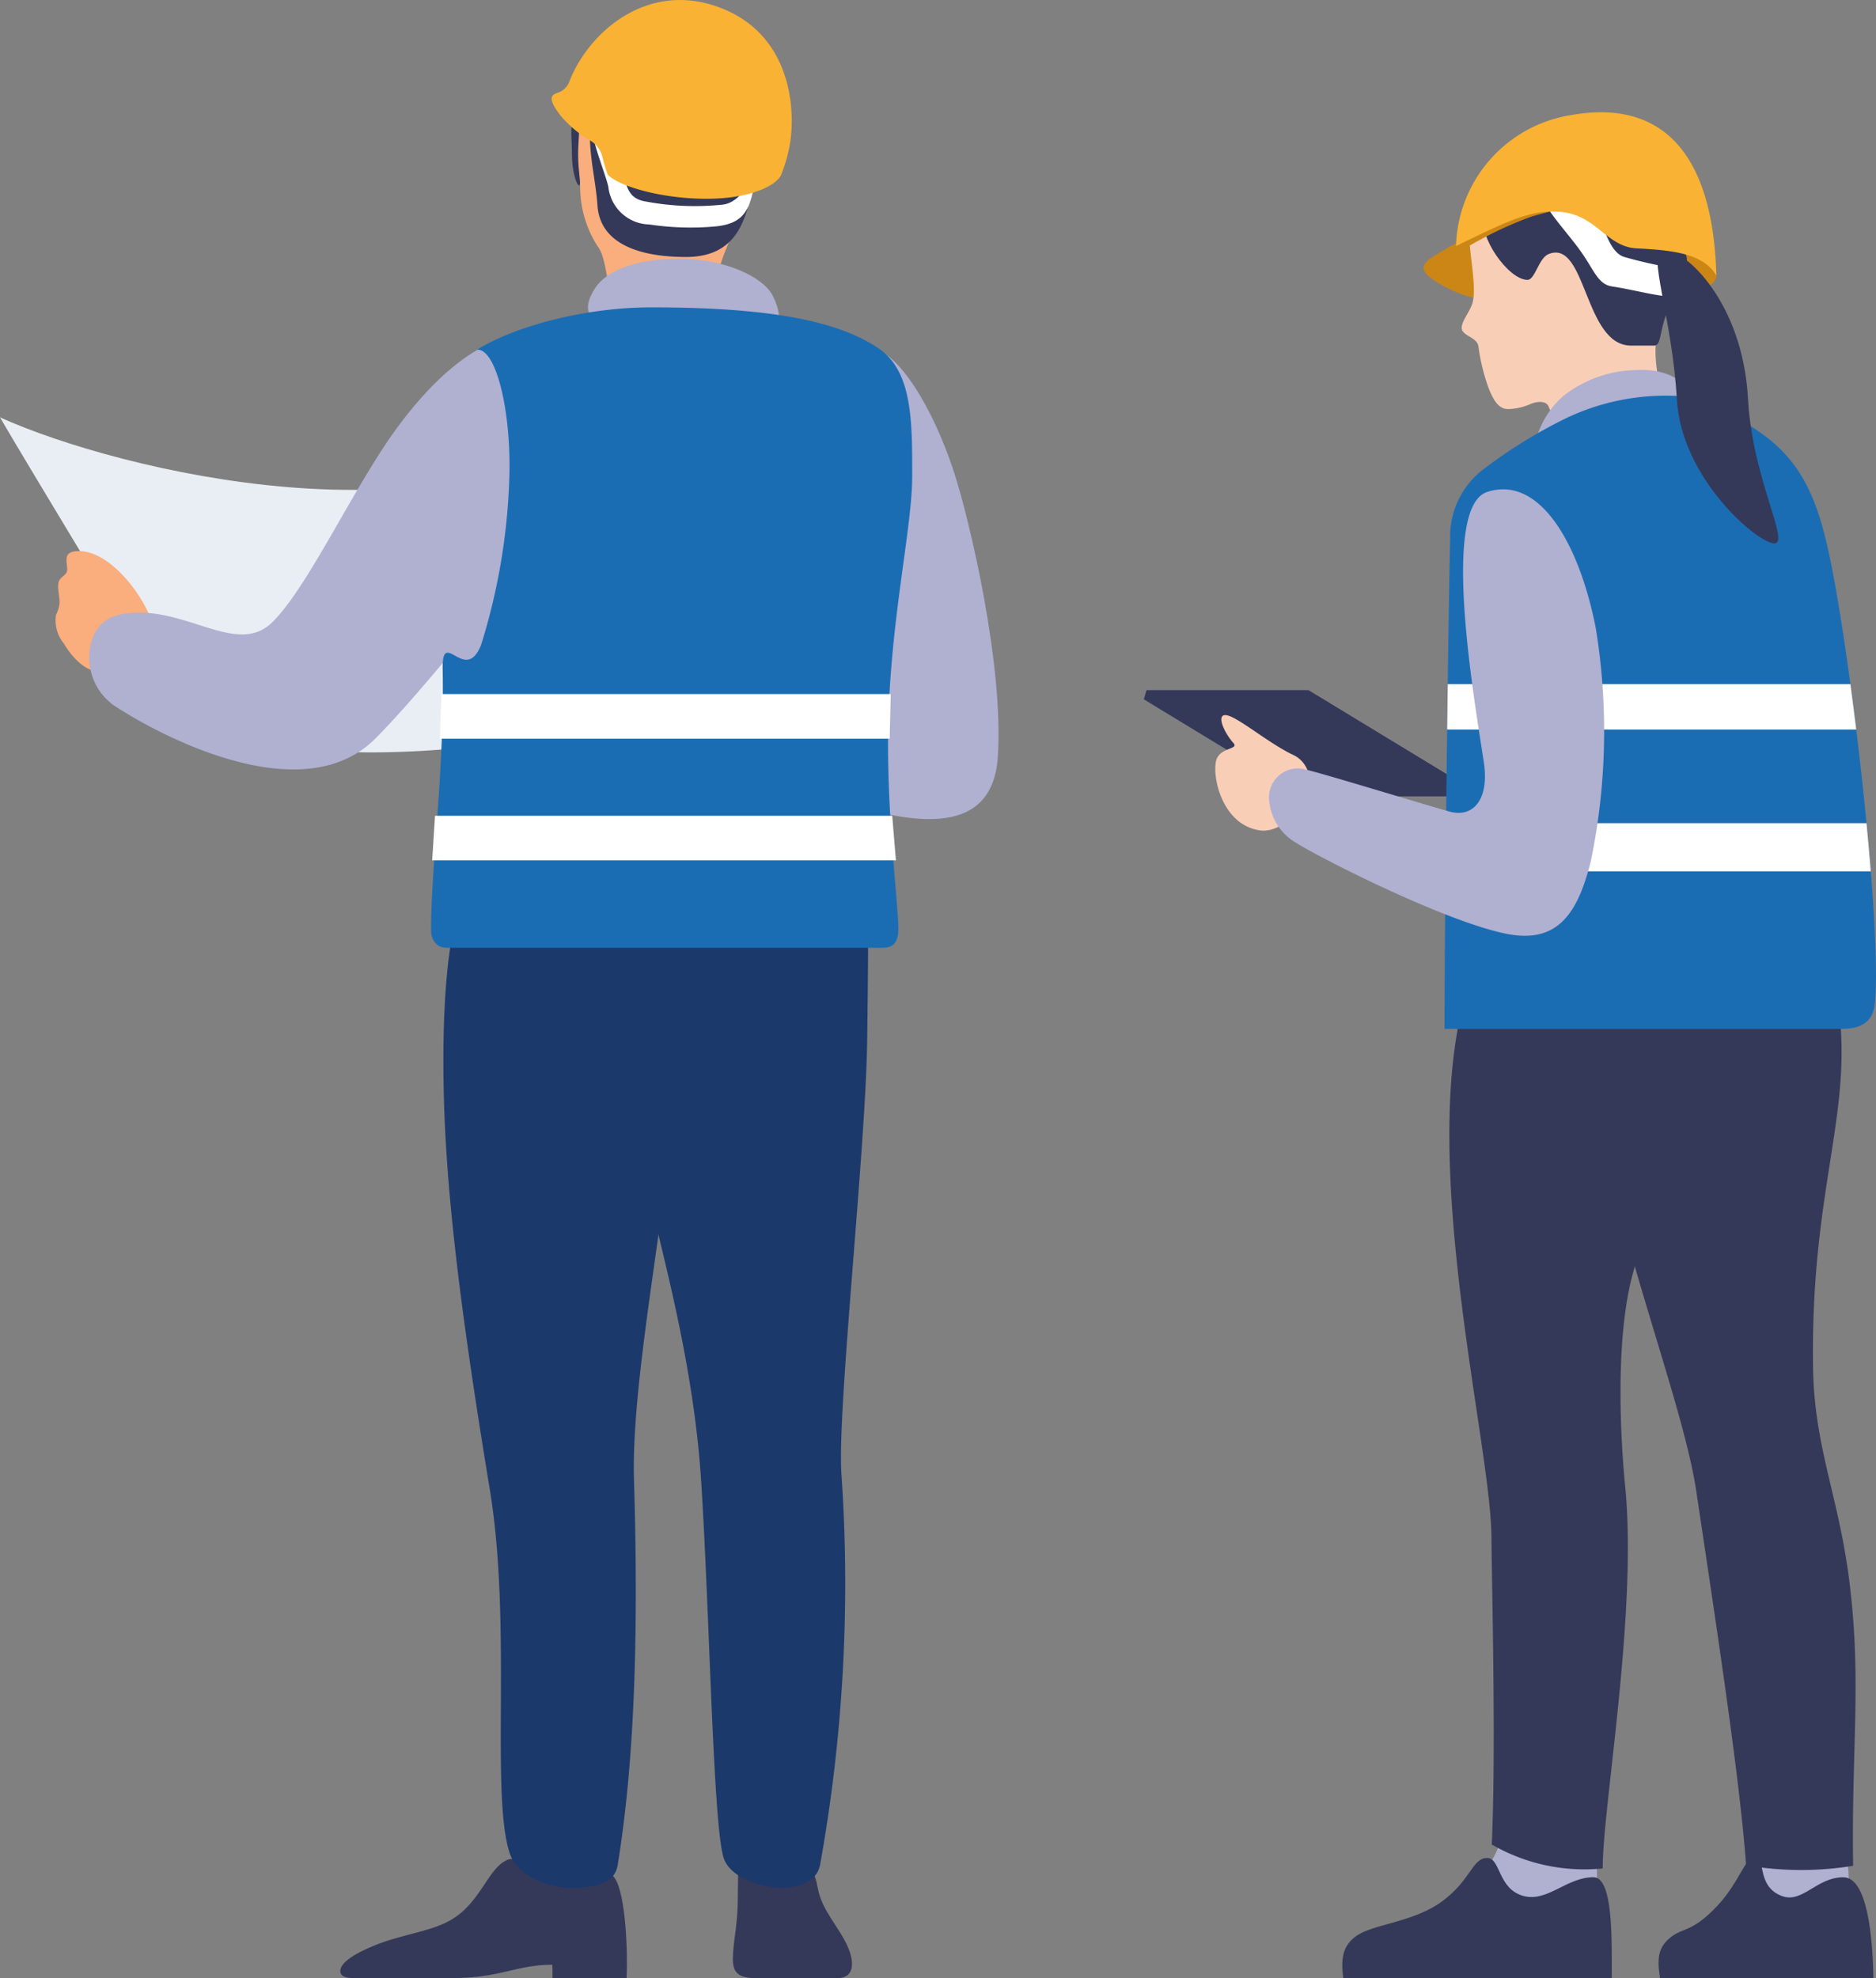
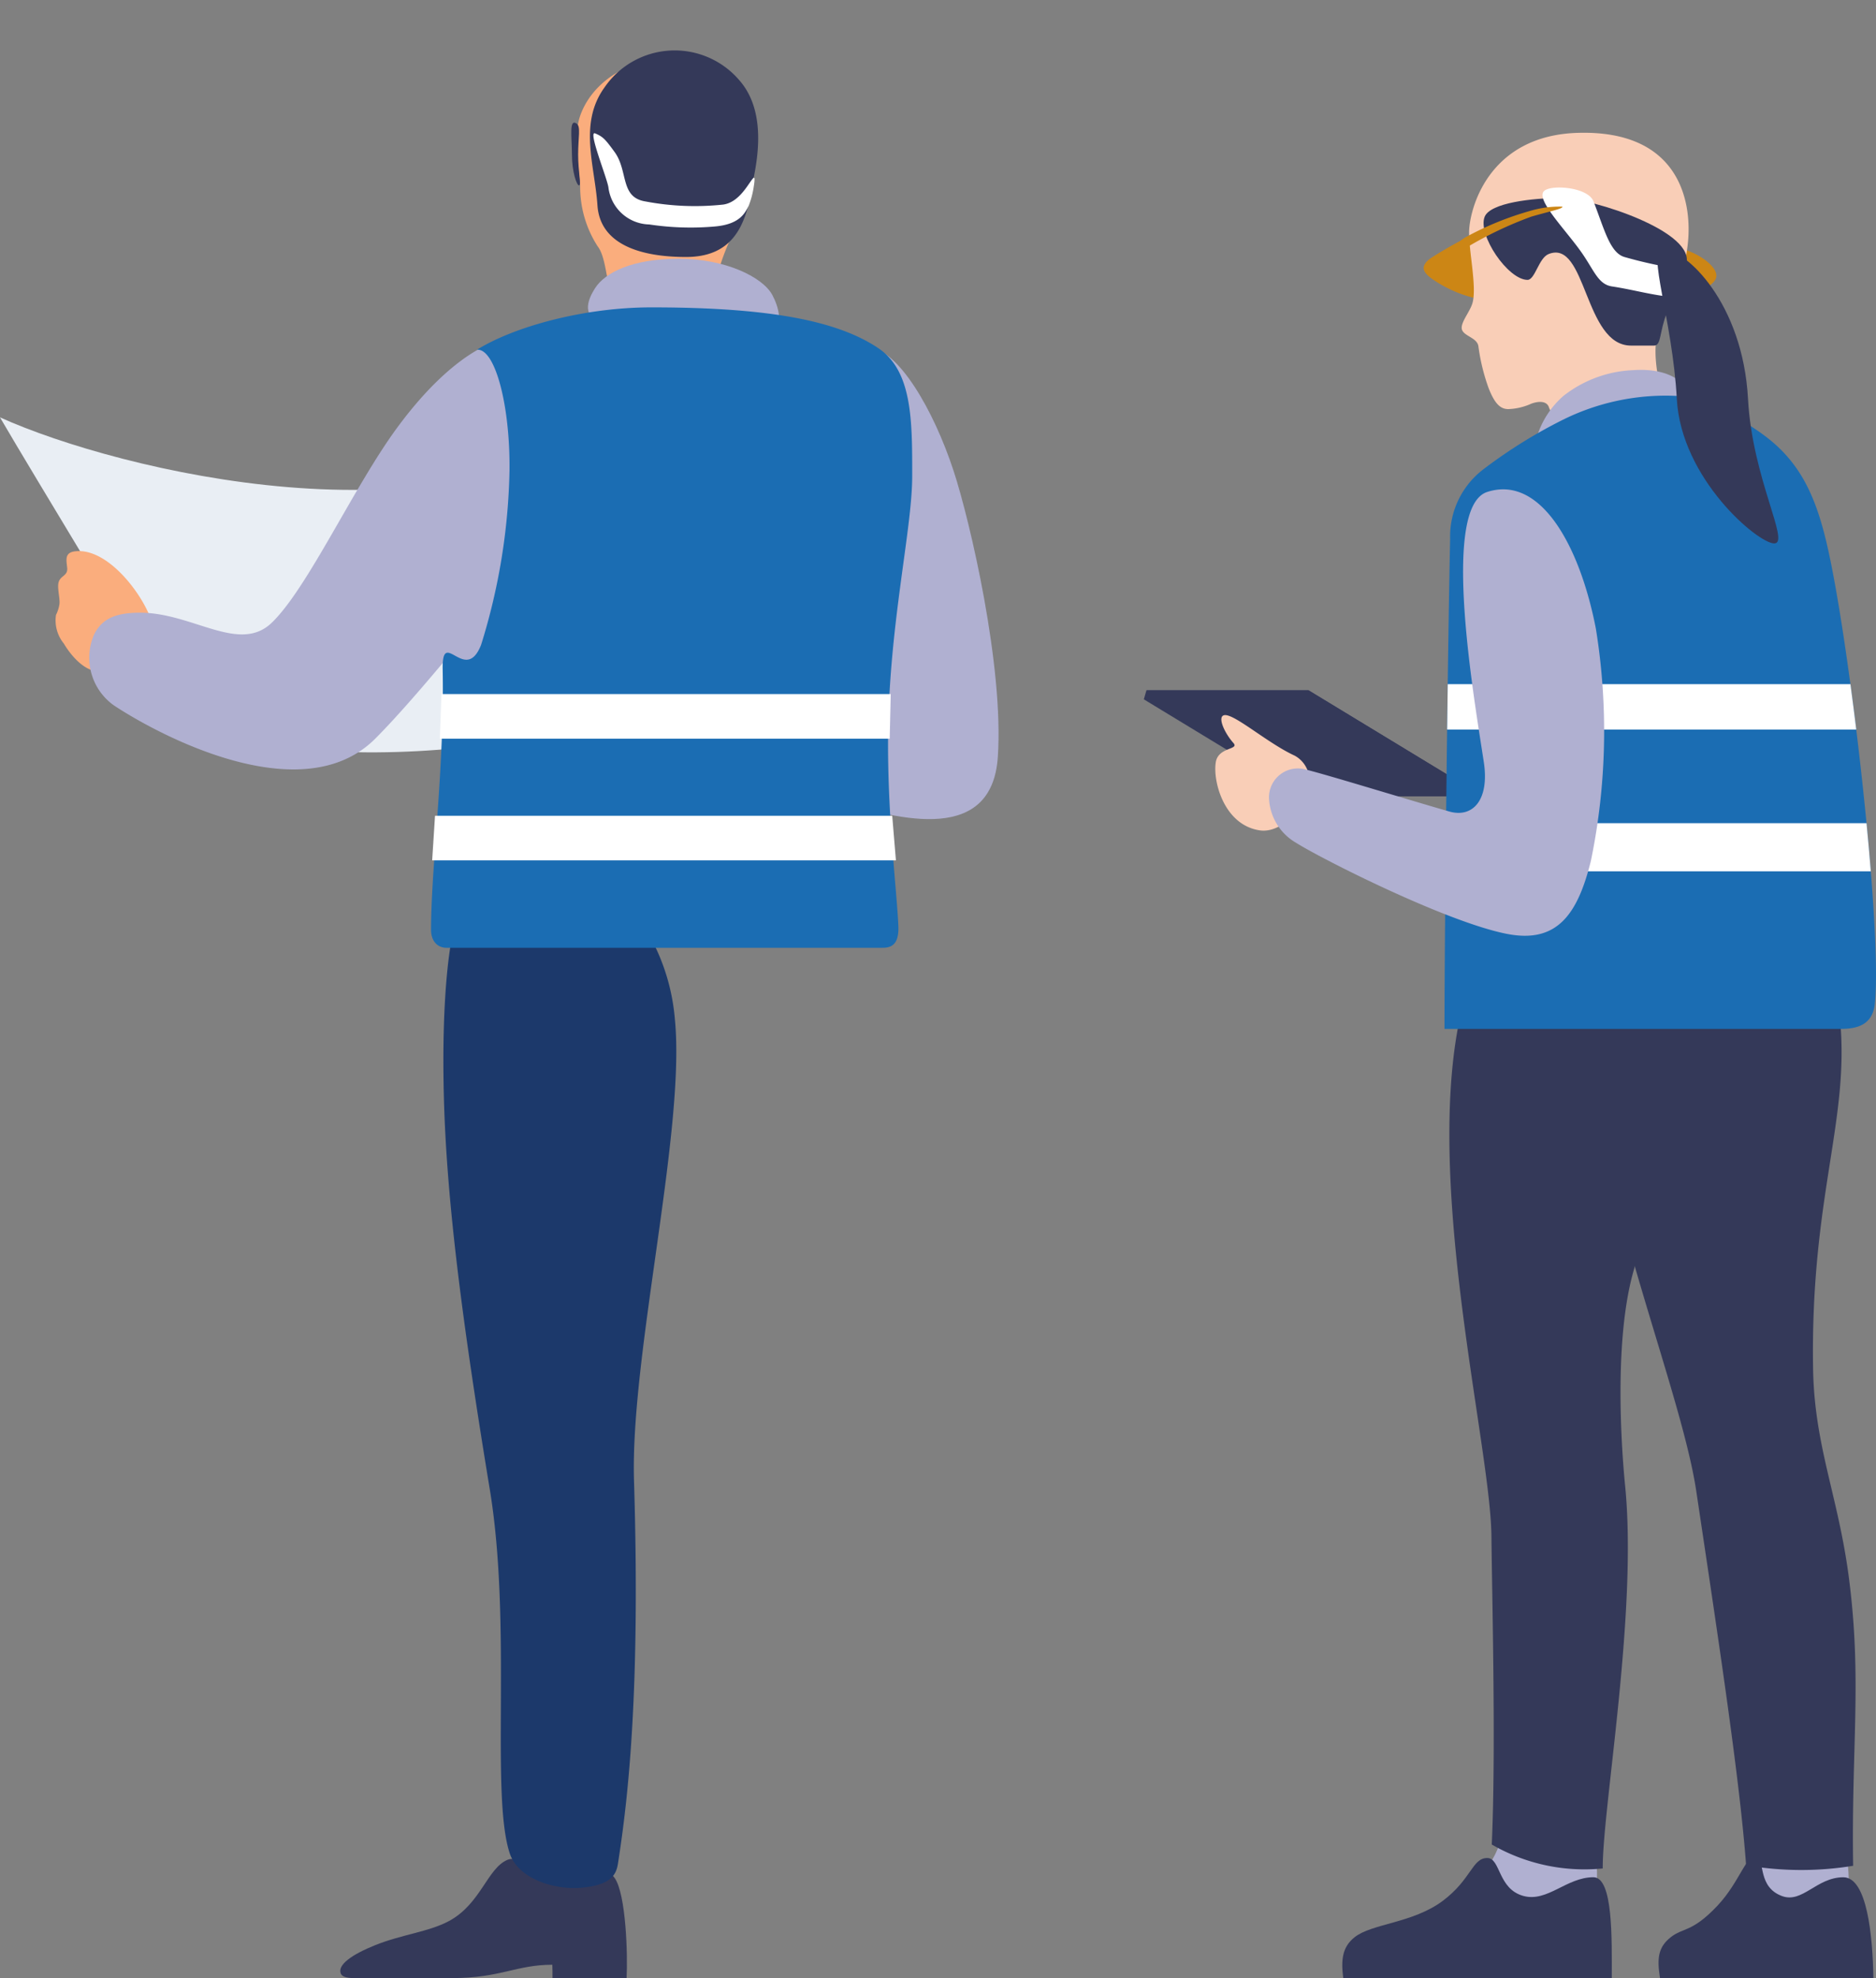
<svg xmlns="http://www.w3.org/2000/svg" width="163.43" height="172.264" viewBox="0 0 163.43 172.264">
  <rect x="0" y="0" width="163.43" height="172.264" fill="#808080" stroke="none" />
  <g id="グループ_1709" data-name="グループ 1709" transform="translate(-1571.01 -5186.736)">
    <g id="グループ_1635" data-name="グループ 1635" transform="translate(1571.01 5186.736)">
      <g id="グループ_1551" data-name="グループ 1551" transform="translate(63.845 160.138)">
-         <path id="パス_916" data-name="パス 916" d="M346.874,496.5c.346,1.992,1.889,3.451,2.632,5.17.612,1.412.5,2.7-.892,2.7h-7.162c-1.552,0-1.974-.541-1.969-1.669.005-1.444.386-2.783.422-4.892.032-1.844.035-2.835.038-3.831C339.953,491.315,345.986,491.4,346.874,496.5Z" transform="translate(-339.482 -492.243)" fill="#343959" />
-       </g>
+         </g>
      <g id="グループ_1552" data-name="グループ 1552" transform="translate(29.643 161.887)">
        <path id="パス_917" data-name="パス 917" d="M404.813,506.221H398.36c0-.47,0-.788-.016-1.162-3.146,0-4.506,1.162-8.739,1.162H381.07c-.708,0-1.054-.144-1.156-.4-.3-.757.987-1.66,2.995-2.466,2.353-.945,4.664-1.153,6.429-2.1,2.776-1.49,3.341-4.6,5.1-5.333,1.271-.531,2.04,1.911,5.692,2.074,2.6.116,2.837-1.654,3.647-.491C404.772,498.935,404.92,504.263,404.813,506.221Z" transform="translate(-379.871 -495.845)" fill="#343959" />
      </g>
      <g id="グループ_1553" data-name="グループ 1553" transform="translate(38.626 81.709)">
        <path id="パス_918" data-name="パス 918" d="M371.061,344.54c-.252-9.683.7-13.842.7-13.842H389.1a18.07,18.07,0,0,1,2.081,7.008c.965,9.623-3.892,29.306-3.557,40.228.561,18.286-.507,27.663-1.4,33.357-.151.961-.615,1.888-3.292,2.1-2.158.168-5.383-.723-6.136-3.01-1.689-5.13.219-19.792-1.734-31.678C372.757,364.7,371.3,353.787,371.061,344.54Z" transform="translate(-371.018 -330.698)" fill="#1c396b" />
      </g>
      <g id="グループ_1554" data-name="グループ 1554" transform="translate(53.591 81.709)">
-         <path id="パス_919" data-name="パス 919" d="M337.262,330.7h21.367s0,3.337-.085,9.108c-.141,9.385-2.6,31.9-2.243,37.477a138.157,138.157,0,0,1-1.842,34.042c-.586,3.332-7.4,2.217-8.38-.447-.954-2.594-1.229-20.955-1.988-32.84-1.154-18.082-8.545-33.446-7.369-44.794A11.8,11.8,0,0,1,337.262,330.7Z" transform="translate(-336.595 -330.698)" fill="#1c396b" />
-       </g>
+         </g>
      <g id="グループ_1555" data-name="グループ 1555" transform="translate(50.238 5.18)">
        <path id="パス_920" data-name="パス 920" d="M356.983,184.153a9.558,9.558,0,0,0,1.528,5.19c1.162,1.481.51,6.1,3.28,7.229,2.319.946,6.353-.08,6.942-3.694.519-3.18,2.25-5.813,2.787-7.308a17.087,17.087,0,0,0,.652-6.91,7.234,7.234,0,0,0-5.891-5.413c-4.246-.863-8.152,1.449-9.3,4.729C356.3,179.929,356.983,183.191,356.983,184.153Z" transform="translate(-356.68 -173.065)" fill="#faad7d" />
      </g>
      <g id="グループ_1556" data-name="グループ 1556" transform="translate(51.395 4.389)">
        <path id="パス_921" data-name="パス 921" d="M356.972,184.928c.232,3.465,3.854,4.5,7.714,4.5s5.185-2.444,5.728-6.01c.19-1.249,1.633-6.22-1.031-9.322a7.408,7.408,0,0,0-11.8.573C355.321,177.8,356.74,181.469,356.972,184.928Z" transform="translate(-356.32 -171.437)" fill="#343959" />
      </g>
      <g id="グループ_1557" data-name="グループ 1557" transform="translate(49.77 10.684)">
        <path id="パス_922" data-name="パス 922" d="M388.354,187.177c0,1.486.409,2.69.621,2.69s-.081-1.2-.081-2.69.248-2.428-.127-2.69C388.076,184,388.354,185.691,388.354,187.177Z" transform="translate(-388.299 -184.403)" fill="#343959" />
      </g>
      <g id="グループ_1558" data-name="グループ 1558" transform="translate(51.687 11.608)">
        <path id="パス_923" data-name="パス 923" d="M358.294,191a3.671,3.671,0,0,0,3.558,3.245,24.146,24.146,0,0,0,5.7.178c2.262-.19,2.658-1.24,2.962-1.8a7.506,7.506,0,0,0,.45-1.722c.047-.279.124-.844-.031-.709-.37.323-1.18,2.155-2.677,2.326a23.086,23.086,0,0,1-6.724-.275c-2.247-.349-1.492-2.644-2.693-4.3-.85-1.171-1.029-1.339-1.694-1.627S358.139,190.086,358.294,191Z" transform="translate(-356.98 -186.306)" fill="#fff" />
      </g>
      <g id="グループ_1559" data-name="グループ 1559" transform="translate(0 36.249)">
        <path id="パス_924" data-name="パス 924" d="M379.859,263.416c10.163,5.38,38.774,3.116,46.534-5.158-2.28-5.763-7.58-16.287-9.6-21.2-13.757,11.626-42.21,4.81-52.65.1C367.16,242.332,376.946,258.381,379.859,263.416Z" transform="translate(-364.144 -237.06)" fill="#e9eef4" />
      </g>
      <g id="グループ_1560" data-name="グループ 1560" transform="translate(4.797 47.993)">
        <path id="パス_925" data-name="パス 925" d="M464.9,266.809a3.191,3.191,0,0,0,.677,2.487c.791,1.326,2.028,2.524,3.111,2.393,1.782-.215,4.949-1.568,4.7-3.65s-3.678-7.149-6.831-6.768c-.94.114-.744.775-.681,1.453.066.706-.616.649-.759,1.281-.113.5.142,1.379.085,1.862A3.216,3.216,0,0,1,464.9,266.809Z" transform="translate(-464.819 -261.251)" fill="#faad7d" />
      </g>
      <g id="グループ_1561" data-name="グループ 1561" transform="translate(51.219 22.53)">
        <path id="パス_926" data-name="パス 926" d="M353.19,211.379c-.6.948-1.073,2.173.155,2.868,1.828,1.036,13.394,1.322,15.028.9,1.394-.358.77-2.264.258-3.2-.853-1.563-4.122-3.143-8.134-3.143S354.074,209.986,353.19,211.379Z" transform="translate(-352.576 -208.803)" fill="#b0b0d1" />
      </g>
      <g id="グループ_1562" data-name="グループ 1562" transform="translate(69.354 30.209)">
        <path id="パス_927" data-name="パス 927" d="M316.244,263.965c6.368,2.077,14.015,3.779,14.514-3.641.528-7.855-2.409-20.5-3.846-24.883-1.758-5.362-4.851-10.675-7.506-10.813-3.815-.2-3.573,3.116-3.112,12.216C316.811,247.007,309.082,261.629,316.244,263.965Z" transform="translate(-313.185 -224.62)" fill="#b0b0d1" />
      </g>
      <g id="グループ_1563" data-name="グループ 1563" transform="translate(7.748 29.302)">
        <path id="パス_928" data-name="パス 928" d="M393.843,246.806c-2.12,0-3.342.516-4.025,1.941a5.089,5.089,0,0,0,1.711,6.109c3.272,2.19,16.234,9.487,22.8,2.921,1.978-1.978,4.507-4.948,6.274-7.058.572-.683,1.391,1.323,3.533.462,4.466-1.794,10.623-23.407,5.651-27.463-3.12-2.545-8.4-.011-13.526,6.947-3.8,5.153-7.806,13.99-10.944,17.012C402.491,250.4,398.434,246.806,393.843,246.806Z" transform="translate(-389.388 -222.751)" fill="#b0b0d1" />
      </g>
      <g id="グループ_1564" data-name="グループ 1564" transform="translate(37.55 26.768)">
        <path id="パス_929" data-name="パス 929" d="M330.014,273.3H368c.659,0,1.47-.154,1.391-1.917-.133-2.981-.9-9.04-.9-15.86,0-10,2.106-18.532,2.106-23.3,0-4.714.037-9.115-2.93-11.123-3.585-2.426-9.618-3.57-19.786-3.57-5.965,0-12.014,1.708-15.2,3.69,1.578-.133,2.893,4.833,2.834,10.495a54.106,54.106,0,0,1-2.473,15.2c-1.378,3.507-3.422-1.621-3.349,2.164.164,8.523-1.013,17.21-1.013,22.654C328.679,272.73,329.253,273.3,330.014,273.3Z" transform="translate(-328.679 -217.531)" fill="#1b6db3" />
      </g>
      <g id="グループ_1565" data-name="グループ 1565" transform="translate(38.318 60.444)">
        <path id="パス_930" data-name="パス 930" d="M332.529,290.782h39.19l.09-3.884H332.671Z" transform="translate(-332.529 -286.897)" fill="#fff" />
      </g>
      <g id="グループ_1566" data-name="グループ 1566" transform="translate(37.649 71.042)">
        <path id="パス_931" data-name="パス 931" d="M331.609,312.609h40.4l-.322-3.884h-39.83Z" transform="translate(-331.609 -308.725)" fill="#fff" />
      </g>
      <g id="グループ_1567" data-name="グループ 1567" transform="translate(48.057)">
-         <path id="パス_932" data-name="パス 932" d="M350.936,170.431a1.629,1.629,0,0,0,.938-1.036c1.828-4.548,7.313-9,13.773-6.043,5.736,2.628,5.9,9.1,5.359,11.817a13.95,13.95,0,0,1-.713,2.438c-.429.965-2.724,2.1-6.518,2.1s-7.552-1.038-8.6-2.1c-.1-.3-.3-.87-.455-1.526a2.312,2.312,0,0,0-1.048-1.435,9.949,9.949,0,0,1-2.555-2.122C349.624,170.652,350.535,170.6,350.936,170.431Z" transform="translate(-350.291 -162.396)" fill="#f9b233" />
-       </g>
+         </g>
    </g>
    <g id="グループ_1636" data-name="グループ 1636" transform="translate(123.94 4941.754)">
      <g id="グループ_1635-2" data-name="グループ 1635" transform="translate(1546.717 305.098)">
        <path id="パス_1067" data-name="パス 1067" d="M1574.977,371.187l-13.914-8.449h-14.12l-.226.786,13.914,8.449h14.12Z" transform="translate(-1546.717 -362.738)" fill="#343959" />
      </g>
      <g id="グループ_1636-2" data-name="グループ 1636" transform="translate(1546.943 305.098)">
        <path id="パス_1068" data-name="パス 1068" d="M1575.236,371.187h-14.12l-13.914-8.449h14.12Z" transform="translate(-1547.202 -362.738)" fill="#343959" />
      </g>
      <g id="グループ_1637" data-name="グループ 1637" transform="translate(1552.941 307.257)">
        <path id="パス_1069" data-name="パス 1069" d="M1568.155,373.788c-.28,1.644-2.319,3.888-4.192,3.622-3.139-.445-4.129-4.307-3.849-5.951.226-1.324,2.068-1.06,1.537-1.655-.835-.938-1.471-2.427-.721-2.434.934-.008,3.755,2.474,6.042,3.525A2.453,2.453,0,0,1,1568.155,373.788Z" transform="translate(-1560.068 -367.37)" fill="#f9ceb7" />
      </g>
      <g id="グループ_1638" data-name="グループ 1638" transform="translate(1585.791 266.268)">
        <path id="パス_1070" data-name="パス 1070" d="M1641.335,282.164c0,1.046-2.419,1.894-5.4,1.894s-5.4-1.112-5.4-2.449c0-1.448,2.418-2.161,5.4-2.161S1641.335,281.118,1641.335,282.164Z" transform="translate(-1630.531 -279.447)" fill="#cc8615" />
      </g>
      <g id="グループ_1639" data-name="グループ 1639" transform="translate(1571.095 264.403)">
        <path id="パス_1071" data-name="パス 1071" d="M1608.329,280.112c-.132.883-1.613,2.1-3.6,2.1a10.957,10.957,0,0,1-5.028-1.926c-.857-.618-.941-1.127-.12-1.75a37.042,37.042,0,0,1,5.672-2.982C1607.093,274.8,1608.6,278.321,1608.329,280.112Z" transform="translate(-1599.007 -275.448)" fill="#cc8615" />
      </g>
      <g id="グループ_1640" data-name="グループ 1640" transform="translate(1574.406 256.545)">
        <path id="パス_1072" data-name="パス 1072" d="M1625.822,268.129c-.425,4.261-2.239,5.716-2.7,8.1-.786,4.063,2.432,8.935.279,10.59-2.076,1.6-8.871-1.972-9.695-4.332-.2-.585-.965-.517-1.542-.3a5.253,5.253,0,0,1-1.991.468c-.7,0-1.19-.482-1.716-1.825a17.332,17.332,0,0,1-.892-3.657c-.125-.8-1.455-.885-1.455-1.6,0-.582.7-1.39.926-2.106.45-1.424-.385-4.85-.268-6.5.158-2.209,1.949-8.151,9.468-8.37C1625.078,258.341,1626.176,264.585,1625.822,268.129Z" transform="translate(-1606.11 -258.591)" fill="#f9ceb7" />
      </g>
      <g id="グループ_1641" data-name="グループ 1641" transform="translate(1575.627 397.43)">
        <path id="パス_1073" data-name="パス 1073" d="M1617.825,564.735c1.246,2.3,2.388,8.782.387,10.676-2.317,2.193-8.568.189-9.342-1.846-.889-2.339,2.739-1.818,2.739-10.216C1611.609,558.951,1615.672,560.756,1617.825,564.735Z" transform="translate(-1608.73 -560.79)" fill="#b0b0d1" />
      </g>
      <g id="グループ_1642" data-name="グループ 1642" transform="translate(1599.696 399.62)">
        <path id="パス_1074" data-name="パス 1074" d="M1667.508,567.833c1.179,3.323,1.773,7.809.778,10.086-1.1,2.52-5.7,1.034-7.067-1.469-1.536-2.81-.86-5.927.767-8.444S1666.14,563.972,1667.508,567.833Z" transform="translate(-1660.357 -565.487)" fill="#b0b0d1" />
      </g>
      <g id="グループ_1643" data-name="グループ 1643" transform="translate(1573.332 321.3)">
        <path id="パス_1075" data-name="パス 1075" d="M1619.123,450.6c1.09,11.033-1.976,27.993-1.954,33.29a16.127,16.127,0,0,1-9.667-2.086c.377-8.205.016-22-.029-26.84-.083-9-7.674-37.462-.761-51.005,3.4-6.665,13.85-10.292,17.411-.233,2.324,6.564-.921,16.124-4.294,28.213C1617.986,438.544,1618.953,448.885,1619.123,450.6Z" transform="translate(-1603.807 -397.492)" fill="#343959" />
      </g>
      <g id="グループ_1644" data-name="グループ 1644" transform="translate(1585.585 321.646)">
        <path id="パス_1076" data-name="パス 1076" d="M1649.523,440.726c.108,6.8,2.2,11.116,3.126,18.286,1.147,8.864.2,14.7.365,25.041a28,28,0,0,1-9.325-.049c-.54-7.3-2.3-18.953-4.344-32.593-1.558-10.393-11.46-32.686-8.806-45.036,2.551-11.87,19.572-10.745,21.257,3.28C1652.9,418.824,1649.282,425.442,1649.523,440.726Z" transform="translate(-1630.09 -398.234)" fill="#343959" />
      </g>
      <g id="グループ_1645" data-name="グループ 1645" transform="translate(1580.718 277.193)">
        <path id="パス_1077" data-name="パス 1077" d="M1633.4,305.953c0,1.478-2.9,3.007-6.8,4.076-3.772,1.032-6.943,1.149-6.943-.329a7.744,7.744,0,0,1,2.552-4.556,10.543,10.543,0,0,1,6.088-2.239C1631.967,302.66,1633.4,304.475,1633.4,305.953Z" transform="translate(-1619.65 -302.882)" fill="#b0b0d1" />
      </g>
      <g id="グループ_1646" data-name="グループ 1646" transform="translate(1572.909 279.455)">
        <path id="パス_1078" data-name="パス 1078" d="M1640.388,360.673c-.2,1.9-1.622,2.189-3,2.189H1602.9c0-8.411.285-33.337.491-42.679a7.355,7.355,0,0,1,2.929-6.079,43.523,43.523,0,0,1,6.763-4.223,20.163,20.163,0,0,1,9.948-2.147c2.2,0,6.245,2.184,8.35,3.938,2.635,2.2,3.851,4.961,4.741,8.6C1638.145,328.556,1641.074,354.113,1640.388,360.673Z" transform="translate(-1602.9 -307.733)" fill="#1b6db3" />
      </g>
      <g id="グループ_1647" data-name="グループ 1647" transform="translate(1564.004 406.789)">
        <path id="パス_1079" data-name="パス 1079" d="M1607.276,591.322h-23.393c-.2-1.551-.107-2.7,1-3.568,1.505-1.184,5.06-1.214,7.651-3.145,2.523-1.88,2.574-3.744,3.892-3.744,1.173,0,.907,2.7,3.162,3.307,2.09.558,3.748-1.633,6.09-1.633C1607.407,582.54,1607.276,587.958,1607.276,591.322Z" transform="translate(-1583.798 -580.866)" fill="#343959" />
      </g>
      <g id="グループ_1648" data-name="グループ 1648" transform="translate(1591.557 406.659)">
        <path id="パス_1080" data-name="パス 1080" d="M1661.614,591.173h-18.59c-.277-1.748-.155-2.7.943-3.568,1.072-.844,1.856-.4,4.056-2.732,2.005-2.124,2.565-4.68,3.463-4.236.682.338.053,2.6,2.157,3.387,1.789.67,3.017-1.633,5.355-1.633C1661.067,582.39,1661.556,587.511,1661.614,591.173Z" transform="translate(-1642.898 -580.585)" fill="#343959" />
      </g>
      <g id="グループ_1649" data-name="グループ 1649" transform="translate(1576.313 262.22)">
        <path id="パス_1081" data-name="パス 1081" d="M1627.82,276.637c-.139.366-.768,1.883-1.63,4.062-.7,1.77-.495,2.923-1.137,2.923-1.083,0-1.526,0-1.995,0-4.117.021-3.877-9.293-7.19-7.973-.869.346-1.181,2.25-1.839,2.25-1.7,0-4.371-3.924-3.732-5.5.489-1.208,4.144-1.633,6.683-1.633S1628.932,273.714,1627.82,276.637Z" transform="translate(-1610.2 -270.764)" fill="#343959" />
      </g>
      <g id="グループ_1650" data-name="グループ 1650" transform="translate(1581.445 261.313)">
        <path id="パス_1082" data-name="パス 1082" d="M1633.508,277.165c-.22.571-.594,1.23-.916,1.2-1.945-.185-3.4-.639-5.331-.933-1.2-.183-1.543-1.375-2.634-2.938-1.361-1.948-3.863-4.447-3.348-5.29.42-.687,3.869-.48,4.377.823.938,2.408,1.421,4.45,2.676,4.837a37.9,37.9,0,0,0,5.16,1.1C1633.889,276.037,1633.606,276.911,1633.508,277.165Z" transform="translate(-1621.21 -268.819)" fill="#fff" />
      </g>
      <g id="グループ_1651" data-name="グループ 1651" transform="translate(1573 316.668)">
        <path id="パス_1083" data-name="パス 1083" d="M1640.142,391.749h-37.048c.014-1.366.029-2.771.043-4.193h36.632C1639.907,388.991,1640.033,390.4,1640.142,391.749Z" transform="translate(-1603.094 -387.556)" fill="#fff" />
      </g>
      <g id="グループ_1652" data-name="グループ 1652" transform="translate(1573.14 304.563)">
        <path id="パス_1084" data-name="パス 1084" d="M1639.035,365.542h-35.641c.016-1.34.033-2.663.051-3.951h35.082C1638.7,362.879,1638.87,364.2,1639.035,365.542Z" transform="translate(-1603.394 -361.591)" fill="#fff" />
      </g>
      <g id="グループ_1653" data-name="グループ 1653" transform="translate(1574.063 262.942)">
        <path id="パス_1085" data-name="パス 1085" d="M1614.485,272.349c.117.171-1.08.4-2.693.868a33,33,0,0,0-5.65,2.689c-.4.233-.71.2-.761-.065-.036-.186.083-.5.715-.846a26.975,26.975,0,0,1,5.6-2.28A8.886,8.886,0,0,1,1614.485,272.349Z" transform="translate(-1605.375 -272.313)" fill="#cc8615" />
      </g>
      <g id="グループ_1654" data-name="グループ 1654" transform="translate(1591.459 266.692)">
        <path id="パス_1086" data-name="パス 1086" d="M1650.581,293.391c.374,6.947,3.709,12.58,2.284,12.58s-8.112-5.632-8.487-12.58-2.649-13.034-1.225-13.034C1645.185,280.357,1650.13,285.037,1650.581,293.391Z" transform="translate(-1642.689 -280.357)" fill="#343959" />
      </g>
      <g id="グループ_1655" data-name="グループ 1655" transform="translate(1573.912 254.757)">
-         <path id="パス_1087" data-name="パス 1087" d="M1627.734,268.985c-1.132-1.93-3.784-2.212-6.961-2.375-2.716-.14-3.522-3.114-6.994-3.2-2.387-.062-4.117.761-8.727,3a11.889,11.889,0,0,1,10.086-11.417C1619.109,254.309,1627.322,254.165,1627.734,268.985Z" transform="translate(-1605.051 -254.757)" fill="#f9b233" />
-       </g>
+         </g>
      <g id="グループ_1656" data-name="グループ 1656" transform="translate(1557.62 287.597)">
        <path id="パス_1088" data-name="パス 1088" d="M1598.578,337.313c-1.421-7.3-4.854-13.382-9.464-11.887-4.081,1.323-1.1,18.193-.294,23.534.5,3.3-.969,4.884-3.023,4.29-4.314-1.247-10.484-3.152-12.465-3.645a2.518,2.518,0,0,0-3.227,2.474,4.719,4.719,0,0,0,2.373,3.908c2.253,1.42,13.17,6.935,18.407,7.934,4.28.816,6.1-1.652,7.265-6.383A55.788,55.788,0,0,0,1598.578,337.313Z" transform="translate(-1570.105 -325.198)" fill="#b0b0d1" />
      </g>
    </g>
  </g>
</svg>